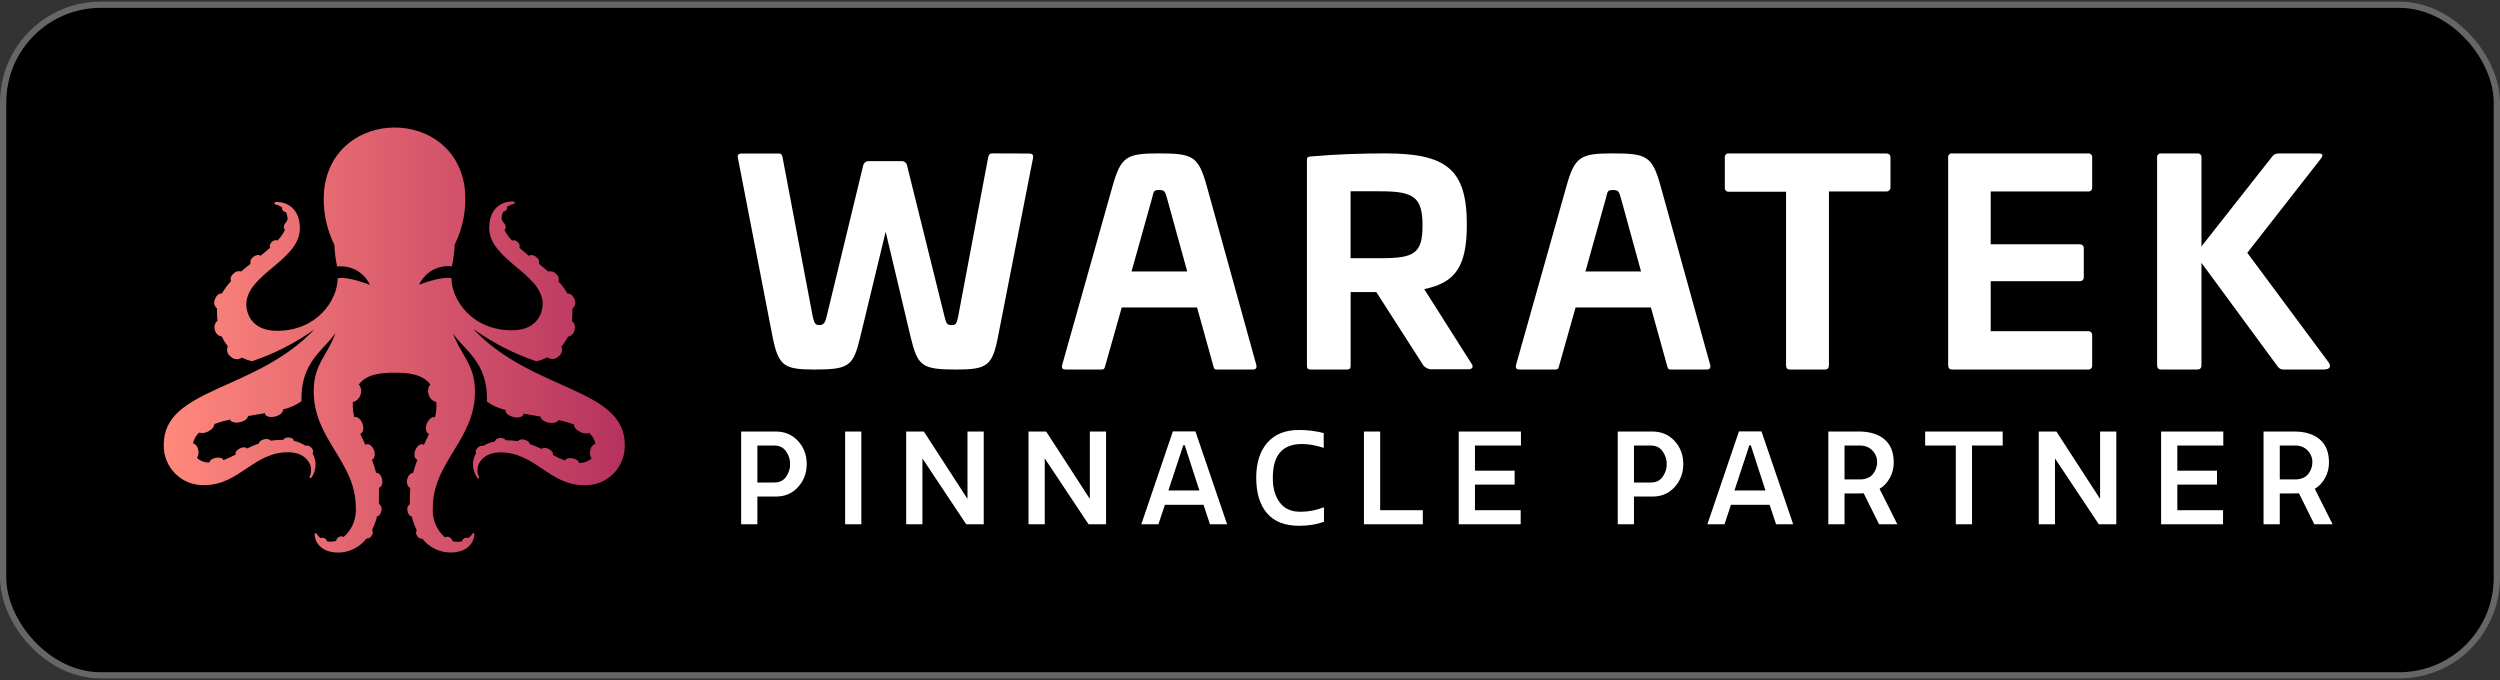
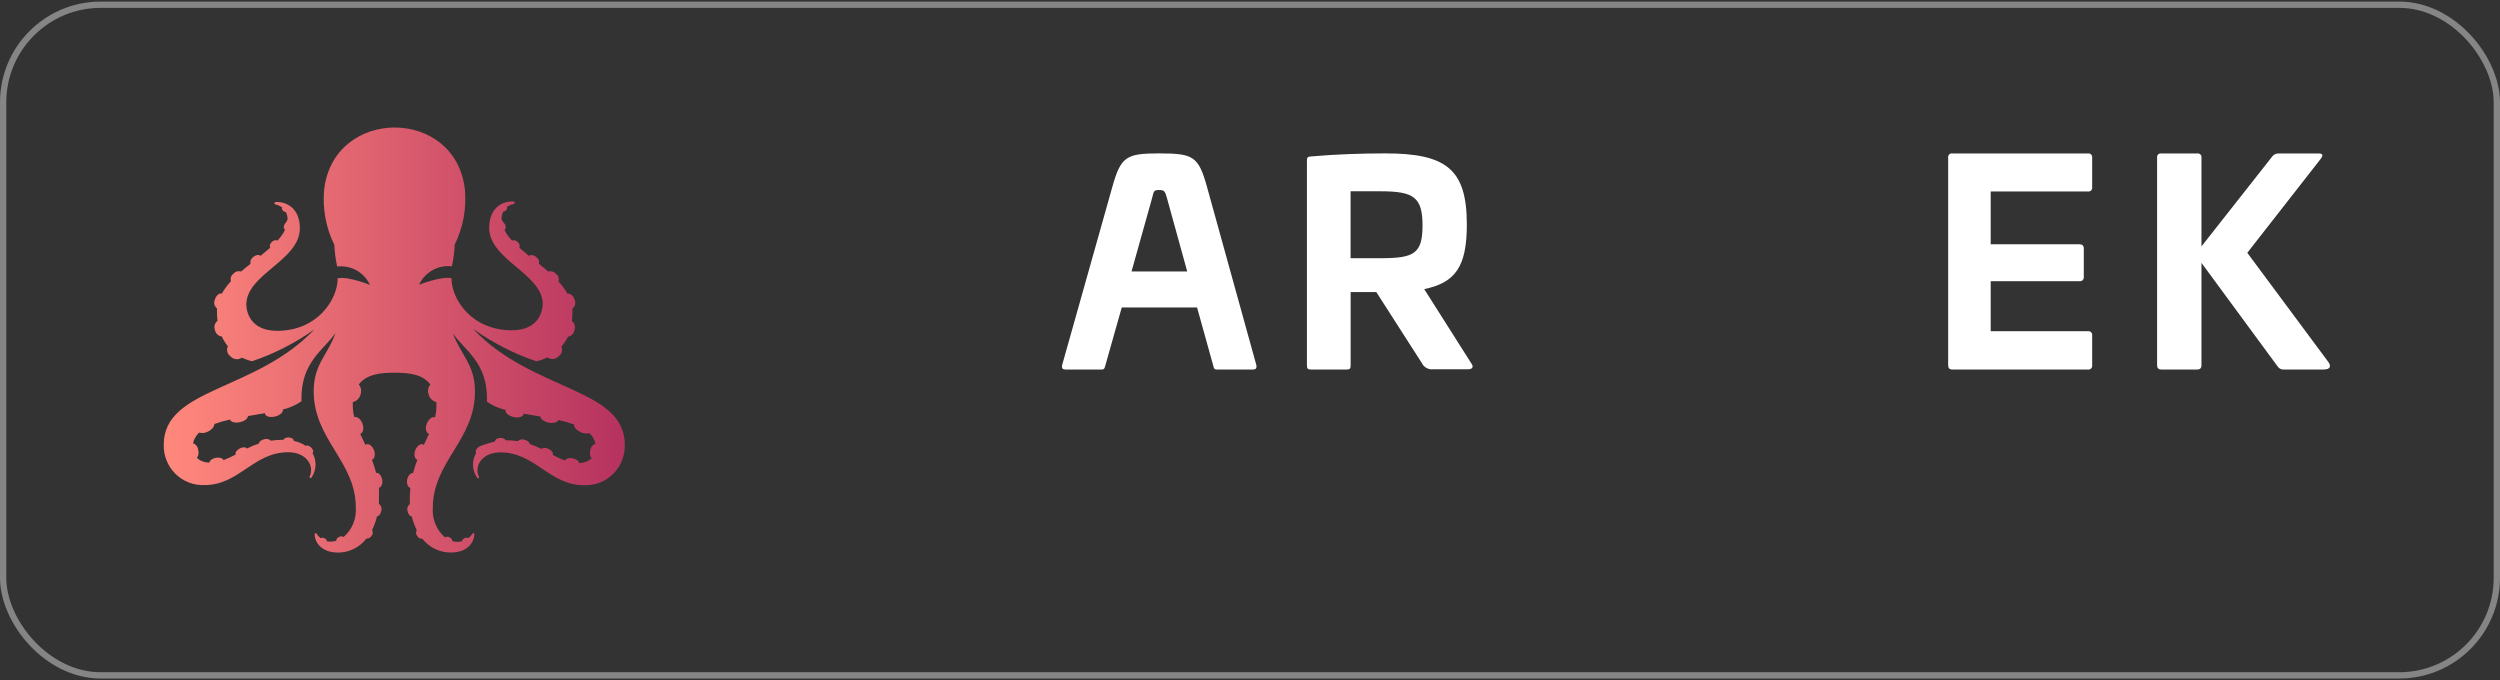
<svg xmlns="http://www.w3.org/2000/svg" width="794" height="216" viewBox="0 0 794 216" fill="none">
  <rect x="0" y="0" width="794" height="216" fill="#333333" stroke="none" />
-   <rect y="0.5" width="794" height="215" rx="32" fill="black" />
  <rect x="1" y="1.5" width="792" height="213" rx="31" stroke="white" stroke-opacity="0.4" stroke-width="2" />
-   <path d="M102.941 60.35C102.403 66.347 103.528 72.376 106.191 77.766C106.289 80.082 106.587 82.385 107.082 84.648V84.648C111.385 84.13 115.541 86.416 117.435 90.342V90.467C117.435 90.467 110.685 87.714 107.247 88.382C107.247 95.118 100.849 105.067 88.011 105.067C79.356 105.067 78.238 98.81 78.238 96.724C78.238 87.026 95.238 82.771 95.238 72.51C95.238 66.044 90.869 63.959 87.556 64.167C87.339 64.167 87.163 64.344 87.163 64.563C87.163 64.782 87.339 64.96 87.556 64.96C88.306 65.116 89.013 65.436 89.627 65.898C89.419 66.232 89.627 66.774 90.124 67.129C90.34 67.262 90.578 67.354 90.828 67.4C91.157 68.12 91.334 68.901 91.345 69.694L90.828 70.674C90.581 70.881 90.389 71.146 90.269 71.446C90.005 71.974 90.105 72.611 90.517 73.031C89.894 74.247 89.106 75.37 88.177 76.368C87.543 76.158 86.845 76.328 86.376 76.806C85.713 77.39 85.506 78.183 85.858 78.642C84.864 79.518 83.787 80.373 82.731 81.249C82.234 80.769 81.178 80.957 80.35 81.687C79.68 82.147 79.373 82.984 79.584 83.772C78.57 84.565 77.513 85.399 76.582 86.234C75.679 85.95 74.696 86.247 74.097 86.984C73.372 87.518 73.071 88.461 73.352 89.32C72.239 90.511 71.266 91.826 70.453 93.241V93.241C69.583 93.012 68.589 93.909 68.216 95.223C67.796 96.181 68.088 97.305 68.921 97.934C68.899 98.358 68.899 98.782 68.921 99.206C68.92 100.106 68.975 101.004 69.086 101.897C68.204 102.572 67.867 103.751 68.258 104.796C68.464 105.896 69.35 106.738 70.453 106.882C70.955 107.993 71.603 109.031 72.378 109.968C71.82 111.108 72.183 112.488 73.227 113.201C74.162 114.225 75.707 114.386 76.83 113.577V113.577C77.86 114.081 78.944 114.466 80.06 114.724C87.117 112.351 93.787 108.942 99.855 104.608C81.137 124.38 52.004 123.108 52.004 141.253C51.92 144.715 53.265 148.057 55.717 150.483C58.169 152.91 61.51 154.205 64.945 154.059C75.981 154.059 80.495 143.631 91.49 143.631C97.536 143.631 99.938 148.157 98.323 151.411C98.272 151.551 98.32 151.708 98.441 151.796C98.561 151.883 98.725 151.879 98.841 151.786C100.534 149.452 100.681 146.324 99.213 143.84H99.317C99.669 143.485 99.441 142.713 98.799 142.108C98.157 141.504 97.474 141.358 97.102 141.608C95.95 140.828 94.654 140.289 93.292 140.023C93.292 140.023 93.292 140.023 93.292 139.919C93.292 139.418 92.608 138.98 91.718 138.938C90.828 138.897 90.165 139.23 90.061 139.689H89.668C88.448 139.69 87.23 139.781 86.024 139.96C85.469 139.436 84.675 139.26 83.953 139.501C82.939 139.71 82.234 140.315 82.255 140.857C80.937 141.305 79.65 141.841 78.404 142.463V142.463C78.093 141.942 77.058 141.921 76.085 142.463C75.112 143.005 74.573 143.798 74.884 144.34V144.34C73.62 145.024 72.312 145.623 70.97 146.134C70.763 145.487 69.666 145.174 68.465 145.425C67.264 145.675 66.601 146.28 66.539 146.885C65.068 146.949 63.631 146.424 62.543 145.425C63.054 144.714 63.207 143.804 62.957 142.964C62.871 141.968 62.228 141.109 61.301 140.753C61.598 139.461 62.277 138.291 63.247 137.395C64.178 137.65 65.17 137.538 66.022 137.082C67.326 136.456 68.092 135.434 68.092 134.663C69.715 134.078 71.375 133.604 73.062 133.244V133.244C73.29 134.079 74.739 134.454 76.313 134.058C77.886 133.662 78.694 132.911 78.756 132.139L84.16 131.221C84.14 131.303 84.14 131.389 84.16 131.472C84.367 132.306 85.837 132.66 87.39 132.285C88.943 131.91 90.041 130.888 89.834 130.053V130.053C91.971 129.58 93.991 128.679 95.776 127.405C95.279 114.891 103.251 110.886 106.585 105.693C104.142 112.742 99.628 115.579 99.628 124.255C99.628 139.627 113.004 146.593 113.004 161.151C113.271 164.728 111.833 168.22 109.132 170.557C108.682 170.249 108.091 170.249 107.641 170.557C107.145 170.743 106.809 171.213 106.792 171.746C105.813 172.053 104.772 172.103 103.769 171.892C103.893 171.579 103.562 171.141 103.003 170.932C102.644 170.724 102.202 170.724 101.843 170.932C101.324 170.523 100.876 170.03 100.518 169.472C100.447 169.348 100.301 169.288 100.163 169.327C100.026 169.367 99.933 169.496 99.938 169.639C99.938 172.205 102.009 175.5 107.475 175.5C110.965 175.465 114.247 173.82 116.379 171.037C117.068 171.116 117.732 170.748 118.035 170.119C118.458 169.605 118.516 168.88 118.18 168.304C118.872 166.918 119.4 165.455 119.754 163.945C120.396 163.945 120.996 163.153 121.121 162.131C121.339 161.342 121.03 160.501 120.354 160.045C120.354 159.336 120.354 158.606 120.354 157.855C120.399 156.882 120.392 155.908 120.334 154.935C121.162 154.748 121.617 153.58 121.369 152.266C121.121 150.952 120.272 150.055 119.464 150.18C119.105 148.762 118.656 147.368 118.118 146.009V146.009C118.988 145.717 119.298 144.403 118.801 143.047C118.305 141.691 117.228 140.815 116.358 141.107L116.048 141.274C115.488 140.085 114.929 138.917 114.412 137.791V137.791C115.344 137.478 115.675 136.039 115.136 134.579C114.598 133.119 113.439 132.16 112.507 132.494V132.494C112.234 131.458 112.082 130.394 112.051 129.323C112.051 128.739 112.051 128.218 112.051 127.697C113.279 127.409 114.24 126.448 114.536 125.215C114.897 124.148 114.677 122.969 113.956 122.107C116.524 118.728 121.121 118.374 125.324 118.374C129.527 118.374 134.145 118.728 136.692 122.107C135.97 122.969 135.75 124.148 136.112 125.215C136.408 126.448 137.369 127.409 138.596 127.697C138.596 128.218 138.596 128.739 138.596 129.323C138.581 130.4 138.442 131.47 138.182 132.514V132.514C137.251 132.202 136.112 133.14 135.532 134.6C134.952 136.06 135.325 137.499 136.257 137.812V137.812C135.739 138.938 135.18 140.106 134.621 141.295L134.31 141.128C133.441 140.836 132.364 141.712 131.867 143.068C131.37 144.424 131.701 145.738 132.55 146.03V146.03C132.032 147.396 131.582 148.788 131.204 150.201C130.397 150.201 129.569 151.056 129.32 152.287C129.072 153.517 129.506 154.768 130.335 154.956C130.226 155.94 130.171 156.928 130.169 157.918C130.169 158.669 130.169 159.399 130.169 160.108C129.504 160.572 129.198 161.405 129.403 162.193C129.548 163.215 130.128 163.966 130.77 164.008C131.13 165.519 131.665 166.982 132.364 168.367C132.01 168.935 132.06 169.668 132.488 170.182C132.791 170.81 133.455 171.178 134.145 171.099C136.309 173.866 139.613 175.48 143.11 175.479C148.618 175.479 150.585 172.184 150.668 169.618C150.673 169.475 150.58 169.346 150.443 169.306C150.306 169.267 150.159 169.327 150.088 169.452C149.729 170.014 149.273 170.509 148.742 170.912C148.39 170.707 147.956 170.707 147.604 170.912C147.045 171.12 146.693 171.558 146.817 171.871C145.786 172.152 144.7 172.152 143.669 171.871C143.669 171.496 143.421 170.995 142.841 170.682C142.383 170.376 141.788 170.376 141.33 170.682C138.636 168.339 137.201 164.851 137.458 161.276C137.458 146.676 150.854 139.752 150.854 124.38C150.854 115.725 146.403 112.867 143.835 105.839C147.189 111.032 155.161 115.078 154.644 127.551C156.432 128.82 158.451 129.72 160.586 130.199V130.199C160.359 131.034 161.435 132.035 163.009 132.431C164.583 132.827 166.032 132.431 166.26 131.618C166.27 131.534 166.27 131.45 166.26 131.367L171.643 132.285C171.643 133.057 172.72 133.87 174.107 134.204C175.495 134.538 177.13 134.204 177.338 133.39V133.39C179.031 133.75 180.698 134.224 182.328 134.809C182.183 135.58 182.99 136.602 184.398 137.228C185.25 137.684 186.242 137.796 187.173 137.541C188.149 138.432 188.829 139.604 189.119 140.899C188.201 141.267 187.563 142.119 187.463 143.11C187.228 143.954 187.388 144.86 187.898 145.571C186.805 146.563 185.371 147.086 183.901 147.031C183.901 146.426 183.052 145.8 181.955 145.571C180.858 145.341 179.677 145.571 179.47 146.28C178.127 145.773 176.819 145.174 175.557 144.486V144.486C175.847 143.944 175.308 143.11 174.335 142.609C173.362 142.108 172.265 142.129 172.037 142.609V142.609C170.799 141.984 169.519 141.447 168.206 141.003C168.206 140.461 167.523 139.856 166.508 139.647C165.787 139.406 164.992 139.582 164.438 140.106C163.231 139.927 162.013 139.836 160.793 139.835H160.503C160.503 139.376 159.717 139.043 158.847 139.084C157.977 139.126 157.253 139.564 157.273 140.065C157.273 140.065 157.273 140.065 157.273 140.169C155.918 140.403 154.623 140.906 153.463 141.65C153.07 141.399 152.345 141.65 151.766 142.15C151.186 142.651 150.875 143.527 151.227 143.881V143.881C149.755 146.367 149.91 149.501 151.621 151.828C151.848 152.099 152.283 151.828 152.138 151.452C150.502 148.199 152.925 143.673 158.951 143.673C169.966 143.673 174.48 154.101 185.496 154.101C188.93 154.246 192.271 152.952 194.724 150.525C197.176 148.098 198.52 144.757 198.437 141.295C198.437 123.15 169.324 124.422 150.544 104.754C150.544 104.754 150.544 104.566 150.544 104.629C156.622 108.959 163.299 112.368 170.36 114.745C171.571 114.47 172.746 114.05 173.859 113.493C174.988 114.305 176.541 114.145 177.482 113.118C178.439 112.409 178.783 111.129 178.311 110.031C179.13 109.096 179.826 108.059 180.381 106.944C181.439 106.758 182.267 105.924 182.452 104.858C182.865 103.815 182.524 102.622 181.624 101.959C181.742 101.067 181.804 100.169 181.81 99.269C181.831 98.845 181.831 98.42 181.81 97.997C182.643 97.369 182.942 96.249 182.535 95.285C182.141 93.971 181.147 93.074 180.278 93.304V93.304C179.464 91.889 178.492 90.573 177.379 89.383C177.664 88.528 177.372 87.586 176.654 87.047C176.062 86.299 175.081 85.986 174.17 86.254C173.196 85.42 172.099 84.586 171.167 83.793C171.379 83.005 171.071 82.168 170.401 81.708C169.573 80.978 168.537 80.79 168.02 81.27C166.943 80.394 165.949 79.538 164.914 78.662C165.245 78.204 165.038 77.411 164.376 76.827C163.915 76.348 163.223 76.177 162.595 76.389C161.653 75.397 160.858 74.273 160.234 73.052C160.652 72.635 160.753 71.993 160.483 71.467C160.362 71.167 160.17 70.902 159.924 70.695L159.303 69.694C159.28 68.844 159.457 68.001 159.82 67.233C160.063 67.189 160.296 67.097 160.503 66.962C161.021 66.607 161.228 66.065 161 65.731C161.616 65.273 162.322 64.953 163.071 64.793C163.288 64.793 163.464 64.615 163.464 64.397C163.464 64.178 163.288 64 163.071 64C159.737 63.792 155.368 65.877 155.368 72.343C155.368 82.604 172.368 86.943 172.368 96.558C172.368 98.539 171.25 104.9 162.595 104.9C149.778 104.9 143.38 95.056 143.38 88.319C139.942 87.735 133.171 90.405 133.171 90.405V90.28C135.065 86.353 139.221 84.067 143.525 84.586V84.586C144.019 82.322 144.317 80.019 144.415 77.703C147.068 72.332 148.193 66.326 147.666 60.35C144.891 33.883 105.839 33.883 102.941 60.35Z" fill="url(#paint0_linear_2500_1299)" />
-   <path d="M326.848 48.761C327.824 48.761 328.261 49.112 328.095 50.162L316.975 106.902C315.188 116.232 313.421 117.364 303.736 117.364C292.616 117.364 291.452 116.232 289.187 106.902L281.289 73.599L273.245 106.902C271.022 116.232 269.774 117.364 258.697 117.364C248.99 117.364 247.224 116.232 245.353 106.902L234.358 50.162C234.171 49.112 234.608 48.761 235.501 48.761H247.328C248.138 48.761 248.388 49.112 248.575 50.162L258.135 100.6C258.655 102.803 259.008 103.236 260.214 103.236C261.419 103.236 261.98 102.803 262.521 100.6L274.16 52.51C274.363 51.711 275.095 51.156 275.927 51.171H286.319C287.19 51.119 287.957 51.736 288.085 52.592L299.995 100.6C300.535 102.803 300.805 103.236 302.218 103.236C303.632 103.236 303.819 102.803 304.297 100.6L313.816 50.121C314.086 49.07 314.252 48.72 315.146 48.72L326.848 48.761Z" fill="white" />
+   <path d="M102.941 60.35C102.403 66.347 103.528 72.376 106.191 77.766C106.289 80.082 106.587 82.385 107.082 84.648V84.648C111.385 84.13 115.541 86.416 117.435 90.342V90.467C117.435 90.467 110.685 87.714 107.247 88.382C107.247 95.118 100.849 105.067 88.011 105.067C79.356 105.067 78.238 98.81 78.238 96.724C78.238 87.026 95.238 82.771 95.238 72.51C95.238 66.044 90.869 63.959 87.556 64.167C87.339 64.167 87.163 64.344 87.163 64.563C87.163 64.782 87.339 64.96 87.556 64.96C88.306 65.116 89.013 65.436 89.627 65.898C89.419 66.232 89.627 66.774 90.124 67.129C90.34 67.262 90.578 67.354 90.828 67.4C91.157 68.12 91.334 68.901 91.345 69.694L90.828 70.674C90.581 70.881 90.389 71.146 90.269 71.446C90.005 71.974 90.105 72.611 90.517 73.031C89.894 74.247 89.106 75.37 88.177 76.368C87.543 76.158 86.845 76.328 86.376 76.806C85.713 77.39 85.506 78.183 85.858 78.642C84.864 79.518 83.787 80.373 82.731 81.249C82.234 80.769 81.178 80.957 80.35 81.687C79.68 82.147 79.373 82.984 79.584 83.772C78.57 84.565 77.513 85.399 76.582 86.234C75.679 85.95 74.696 86.247 74.097 86.984C73.372 87.518 73.071 88.461 73.352 89.32C72.239 90.511 71.266 91.826 70.453 93.241V93.241C69.583 93.012 68.589 93.909 68.216 95.223C67.796 96.181 68.088 97.305 68.921 97.934C68.899 98.358 68.899 98.782 68.921 99.206C68.92 100.106 68.975 101.004 69.086 101.897C68.204 102.572 67.867 103.751 68.258 104.796C68.464 105.896 69.35 106.738 70.453 106.882C70.955 107.993 71.603 109.031 72.378 109.968C71.82 111.108 72.183 112.488 73.227 113.201C74.162 114.225 75.707 114.386 76.83 113.577V113.577C77.86 114.081 78.944 114.466 80.06 114.724C87.117 112.351 93.787 108.942 99.855 104.608C81.137 124.38 52.004 123.108 52.004 141.253C51.92 144.715 53.265 148.057 55.717 150.483C58.169 152.91 61.51 154.205 64.945 154.059C75.981 154.059 80.495 143.631 91.49 143.631C97.536 143.631 99.938 148.157 98.323 151.411C98.272 151.551 98.32 151.708 98.441 151.796C98.561 151.883 98.725 151.879 98.841 151.786C100.534 149.452 100.681 146.324 99.213 143.84H99.317C99.669 143.485 99.441 142.713 98.799 142.108C98.157 141.504 97.474 141.358 97.102 141.608C95.95 140.828 94.654 140.289 93.292 140.023C93.292 140.023 93.292 140.023 93.292 139.919C93.292 139.418 92.608 138.98 91.718 138.938C90.828 138.897 90.165 139.23 90.061 139.689H89.668C88.448 139.69 87.23 139.781 86.024 139.96C85.469 139.436 84.675 139.26 83.953 139.501C82.939 139.71 82.234 140.315 82.255 140.857C80.937 141.305 79.65 141.841 78.404 142.463V142.463C78.093 141.942 77.058 141.921 76.085 142.463C75.112 143.005 74.573 143.798 74.884 144.34V144.34C73.62 145.024 72.312 145.623 70.97 146.134C70.763 145.487 69.666 145.174 68.465 145.425C67.264 145.675 66.601 146.28 66.539 146.885C65.068 146.949 63.631 146.424 62.543 145.425C63.054 144.714 63.207 143.804 62.957 142.964C62.871 141.968 62.228 141.109 61.301 140.753C61.598 139.461 62.277 138.291 63.247 137.395C64.178 137.65 65.17 137.538 66.022 137.082C67.326 136.456 68.092 135.434 68.092 134.663C69.715 134.078 71.375 133.604 73.062 133.244V133.244C73.29 134.079 74.739 134.454 76.313 134.058C77.886 133.662 78.694 132.911 78.756 132.139L84.16 131.221C84.14 131.303 84.14 131.389 84.16 131.472C84.367 132.306 85.837 132.66 87.39 132.285C88.943 131.91 90.041 130.888 89.834 130.053V130.053C91.971 129.58 93.991 128.679 95.776 127.405C95.279 114.891 103.251 110.886 106.585 105.693C104.142 112.742 99.628 115.579 99.628 124.255C99.628 139.627 113.004 146.593 113.004 161.151C113.271 164.728 111.833 168.22 109.132 170.557C108.682 170.249 108.091 170.249 107.641 170.557C107.145 170.743 106.809 171.213 106.792 171.746C105.813 172.053 104.772 172.103 103.769 171.892C103.893 171.579 103.562 171.141 103.003 170.932C102.644 170.724 102.202 170.724 101.843 170.932C101.324 170.523 100.876 170.03 100.518 169.472C100.447 169.348 100.301 169.288 100.163 169.327C100.026 169.367 99.933 169.496 99.938 169.639C99.938 172.205 102.009 175.5 107.475 175.5C110.965 175.465 114.247 173.82 116.379 171.037C117.068 171.116 117.732 170.748 118.035 170.119C118.458 169.605 118.516 168.88 118.18 168.304C118.872 166.918 119.4 165.455 119.754 163.945C120.396 163.945 120.996 163.153 121.121 162.131C121.339 161.342 121.03 160.501 120.354 160.045C120.354 159.336 120.354 158.606 120.354 157.855C120.399 156.882 120.392 155.908 120.334 154.935C121.162 154.748 121.617 153.58 121.369 152.266C121.121 150.952 120.272 150.055 119.464 150.18C119.105 148.762 118.656 147.368 118.118 146.009V146.009C118.988 145.717 119.298 144.403 118.801 143.047C118.305 141.691 117.228 140.815 116.358 141.107L116.048 141.274C115.488 140.085 114.929 138.917 114.412 137.791V137.791C115.344 137.478 115.675 136.039 115.136 134.579C114.598 133.119 113.439 132.16 112.507 132.494V132.494C112.234 131.458 112.082 130.394 112.051 129.323C112.051 128.739 112.051 128.218 112.051 127.697C113.279 127.409 114.24 126.448 114.536 125.215C114.897 124.148 114.677 122.969 113.956 122.107C116.524 118.728 121.121 118.374 125.324 118.374C129.527 118.374 134.145 118.728 136.692 122.107C135.97 122.969 135.75 124.148 136.112 125.215C136.408 126.448 137.369 127.409 138.596 127.697C138.596 128.218 138.596 128.739 138.596 129.323C138.581 130.4 138.442 131.47 138.182 132.514V132.514C137.251 132.202 136.112 133.14 135.532 134.6C134.952 136.06 135.325 137.499 136.257 137.812V137.812C135.739 138.938 135.18 140.106 134.621 141.295L134.31 141.128C133.441 140.836 132.364 141.712 131.867 143.068C131.37 144.424 131.701 145.738 132.55 146.03V146.03C132.032 147.396 131.582 148.788 131.204 150.201C130.397 150.201 129.569 151.056 129.32 152.287C129.072 153.517 129.506 154.768 130.335 154.956C130.226 155.94 130.171 156.928 130.169 157.918C130.169 158.669 130.169 159.399 130.169 160.108C129.504 160.572 129.198 161.405 129.403 162.193C129.548 163.215 130.128 163.966 130.77 164.008C131.13 165.519 131.665 166.982 132.364 168.367C132.01 168.935 132.06 169.668 132.488 170.182C132.791 170.81 133.455 171.178 134.145 171.099C136.309 173.866 139.613 175.48 143.11 175.479C148.618 175.479 150.585 172.184 150.668 169.618C150.673 169.475 150.58 169.346 150.443 169.306C150.306 169.267 150.159 169.327 150.088 169.452C149.729 170.014 149.273 170.509 148.742 170.912C148.39 170.707 147.956 170.707 147.604 170.912C147.045 171.12 146.693 171.558 146.817 171.871C145.786 172.152 144.7 172.152 143.669 171.871C143.669 171.496 143.421 170.995 142.841 170.682C142.383 170.376 141.788 170.376 141.33 170.682C138.636 168.339 137.201 164.851 137.458 161.276C137.458 146.676 150.854 139.752 150.854 124.38C150.854 115.725 146.403 112.867 143.835 105.839C147.189 111.032 155.161 115.078 154.644 127.551C156.432 128.82 158.451 129.72 160.586 130.199V130.199C160.359 131.034 161.435 132.035 163.009 132.431C164.583 132.827 166.032 132.431 166.26 131.618C166.27 131.534 166.27 131.45 166.26 131.367L171.643 132.285C171.643 133.057 172.72 133.87 174.107 134.204C175.495 134.538 177.13 134.204 177.338 133.39V133.39C179.031 133.75 180.698 134.224 182.328 134.809C182.183 135.58 182.99 136.602 184.398 137.228C185.25 137.684 186.242 137.796 187.173 137.541C188.149 138.432 188.829 139.604 189.119 140.899C188.201 141.267 187.563 142.119 187.463 143.11C187.228 143.954 187.388 144.86 187.898 145.571C186.805 146.563 185.371 147.086 183.901 147.031C183.901 146.426 183.052 145.8 181.955 145.571C180.858 145.341 179.677 145.571 179.47 146.28C178.127 145.773 176.819 145.174 175.557 144.486V144.486C175.847 143.944 175.308 143.11 174.335 142.609C173.362 142.108 172.265 142.129 172.037 142.609V142.609C170.799 141.984 169.519 141.447 168.206 141.003C168.206 140.461 167.523 139.856 166.508 139.647C165.787 139.406 164.992 139.582 164.438 140.106C163.231 139.927 162.013 139.836 160.793 139.835H160.503C160.503 139.376 159.717 139.043 158.847 139.084C157.977 139.126 157.253 139.564 157.273 140.065C157.273 140.065 157.273 140.065 157.273 140.169C153.07 141.399 152.345 141.65 151.766 142.15C151.186 142.651 150.875 143.527 151.227 143.881V143.881C149.755 146.367 149.91 149.501 151.621 151.828C151.848 152.099 152.283 151.828 152.138 151.452C150.502 148.199 152.925 143.673 158.951 143.673C169.966 143.673 174.48 154.101 185.496 154.101C188.93 154.246 192.271 152.952 194.724 150.525C197.176 148.098 198.52 144.757 198.437 141.295C198.437 123.15 169.324 124.422 150.544 104.754C150.544 104.754 150.544 104.566 150.544 104.629C156.622 108.959 163.299 112.368 170.36 114.745C171.571 114.47 172.746 114.05 173.859 113.493C174.988 114.305 176.541 114.145 177.482 113.118C178.439 112.409 178.783 111.129 178.311 110.031C179.13 109.096 179.826 108.059 180.381 106.944C181.439 106.758 182.267 105.924 182.452 104.858C182.865 103.815 182.524 102.622 181.624 101.959C181.742 101.067 181.804 100.169 181.81 99.269C181.831 98.845 181.831 98.42 181.81 97.997C182.643 97.369 182.942 96.249 182.535 95.285C182.141 93.971 181.147 93.074 180.278 93.304V93.304C179.464 91.889 178.492 90.573 177.379 89.383C177.664 88.528 177.372 87.586 176.654 87.047C176.062 86.299 175.081 85.986 174.17 86.254C173.196 85.42 172.099 84.586 171.167 83.793C171.379 83.005 171.071 82.168 170.401 81.708C169.573 80.978 168.537 80.79 168.02 81.27C166.943 80.394 165.949 79.538 164.914 78.662C165.245 78.204 165.038 77.411 164.376 76.827C163.915 76.348 163.223 76.177 162.595 76.389C161.653 75.397 160.858 74.273 160.234 73.052C160.652 72.635 160.753 71.993 160.483 71.467C160.362 71.167 160.17 70.902 159.924 70.695L159.303 69.694C159.28 68.844 159.457 68.001 159.82 67.233C160.063 67.189 160.296 67.097 160.503 66.962C161.021 66.607 161.228 66.065 161 65.731C161.616 65.273 162.322 64.953 163.071 64.793C163.288 64.793 163.464 64.615 163.464 64.397C163.464 64.178 163.288 64 163.071 64C159.737 63.792 155.368 65.877 155.368 72.343C155.368 82.604 172.368 86.943 172.368 96.558C172.368 98.539 171.25 104.9 162.595 104.9C149.778 104.9 143.38 95.056 143.38 88.319C139.942 87.735 133.171 90.405 133.171 90.405V90.28C135.065 86.353 139.221 84.067 143.525 84.586V84.586C144.019 82.322 144.317 80.019 144.415 77.703C147.068 72.332 148.193 66.326 147.666 60.35C144.891 33.883 105.839 33.883 102.941 60.35Z" fill="url(#paint0_linear_2500_1299)" />
  <path fill-rule="evenodd" clip-rule="evenodd" d="M399.019 115.965L383.32 59.276C380.627 49.605 378.936 48.72 368.143 48.72C357.768 48.72 355.993 49.687 353.3 59.276L337.33 115.965C337.142 117.015 337.497 117.364 338.499 117.364H349.835C350.711 117.364 350.816 117.015 351.087 115.965L356.265 97.652H380.188L385.282 115.965L385.289 115.992C385.555 117.021 385.644 117.364 386.43 117.364H397.87C398.768 117.364 399.206 117.015 399.019 115.965ZM359.375 86.211L365.909 62.898C365.954 62.717 365.994 62.548 366.032 62.39C366.434 60.708 366.52 60.346 368.143 60.346C369.854 60.346 369.993 60.805 370.562 62.682C370.583 62.752 370.605 62.824 370.627 62.898L377.057 86.211H359.375Z" fill="white" />
  <path fill-rule="evenodd" clip-rule="evenodd" d="M452.331 91.82C462.327 89.767 465.866 84.552 465.866 71.287C465.866 53.71 459.305 48.72 439.955 48.72C432.69 48.72 424.184 48.987 416.403 49.685C415.347 49.767 415.078 49.952 415.078 50.917V115.968C415.078 117.097 415.347 117.364 416.403 117.364H427.641C428.717 117.364 428.965 117.097 428.965 115.968V92.765H437.119L451.606 115.352C452.255 116.674 453.673 117.448 455.145 117.282H466.3C467.625 117.282 468.08 116.502 467.376 115.537L452.331 91.82ZM428.944 82.005V60.753H438.506C449.04 60.753 451.793 62.663 451.793 71.636C451.793 80.609 449.04 82.005 438.506 82.005H428.944Z" fill="white" />
-   <path fill-rule="evenodd" clip-rule="evenodd" d="M543.179 115.965L527.461 59.276C524.789 49.605 523.077 48.72 512.285 48.72C501.931 48.72 500.136 49.687 497.464 59.276L481.474 115.965C481.307 117.015 481.662 117.364 482.643 117.364H493.978C494.869 117.364 494.958 117.02 495.224 115.989L495.23 115.965L500.407 97.652H524.329L529.423 115.965L529.43 115.992C529.696 117.02 529.784 117.364 530.592 117.364H542.01C542.908 117.364 543.346 117.015 543.179 115.965ZM503.538 86.211L510.051 62.898C510.096 62.717 510.136 62.548 510.174 62.39C510.576 60.708 510.662 60.346 512.285 60.346C514.015 60.346 514.157 60.816 514.744 62.746C514.759 62.795 514.774 62.846 514.79 62.898L521.198 86.211H503.538Z" fill="white" />
-   <path d="M599.013 48.734C599.886 48.734 600.414 49.17 600.414 50.061V59.454C600.442 59.834 600.3 60.207 600.028 60.469C599.756 60.73 599.384 60.853 599.013 60.802H580.868V115.954C580.868 116.929 580.442 117.364 579.569 117.364H568.548C567.675 117.364 567.249 116.929 567.249 115.954V60.885H549.103C548.742 60.934 548.379 60.808 548.124 60.542C547.868 60.277 547.75 59.905 547.804 59.537V50.061C547.748 49.695 547.866 49.323 548.123 49.06C548.38 48.798 548.744 48.677 549.103 48.734H599.013Z" fill="white" />
  <path d="M663.183 48.734C663.537 48.686 663.893 48.81 664.146 49.071C664.399 49.331 664.519 49.698 664.472 50.063V59.465C664.526 59.834 664.409 60.207 664.155 60.472C663.902 60.737 663.542 60.864 663.183 60.814H632.249V77.585H660.444C661.31 77.585 661.814 78.021 661.814 78.914V87.963C661.848 88.342 661.713 88.716 661.446 88.979C661.179 89.242 660.81 89.365 660.444 89.312H632.249V105.191H663.183C663.537 105.143 663.893 105.267 664.146 105.527C664.399 105.788 664.519 106.154 664.472 106.519V116.026C664.519 116.391 664.399 116.757 664.146 117.018C663.893 117.278 663.537 117.402 663.183 117.354H620.025C619.159 117.354 618.736 116.918 618.736 115.943V50.063C618.68 49.696 618.798 49.323 619.053 49.061C619.308 48.798 619.669 48.677 620.025 48.734H663.183Z" fill="white" />
  <path d="M736.293 48.734C737.91 48.734 737.826 49.439 737.091 50.413L713.738 80.288L739.485 114.972C740.284 116.112 740.389 117.356 737.952 117.356H725.352C724.56 117.426 723.796 117.049 723.378 116.382L699.184 83.481V115.946C699.184 116.921 698.743 117.356 697.84 117.356H686.437C685.534 117.356 685.093 116.921 685.093 115.946V50.061C685.034 49.695 685.157 49.323 685.423 49.06C685.689 48.798 686.065 48.677 686.437 48.734H697.84C698.212 48.677 698.588 48.798 698.854 49.06C699.12 49.323 699.243 49.695 699.184 50.061V78.256L721.74 49.605C722.202 49.045 722.898 48.724 723.63 48.734H736.293Z" fill="white" />
-   <path d="M246.431 157.705H240.541V166.5H235.386V137.046H246.268C249.24 137.046 251.64 138.055 253.468 140.074C255.295 142.064 256.208 144.505 256.208 147.396C256.208 150.232 255.295 152.66 253.468 154.678C251.668 156.696 249.322 157.705 246.431 157.705ZM245.654 141.505H240.541V153.246H245.654C247.481 153.3 248.831 152.673 249.704 151.364C250.577 150.055 250.986 148.732 250.931 147.396C250.986 146.06 250.577 144.737 249.704 143.428C248.831 142.092 247.481 141.451 245.654 141.505ZM273.561 166.5H268.407V137.046H273.561V166.5ZM312.431 166.5H306.867L292.959 145.596V166.5H287.804V137.046H293.409L307.276 158.441V137.046H312.431V166.5ZM351.283 166.5H345.72L331.811 145.596V166.5H326.657V137.046H332.261L346.129 158.441V137.046H351.283V166.5ZM367.923 166.5H362.483L372.505 137.006H379.664L389.727 166.5H384.286L382.241 160.323H369.969L367.923 166.5ZM376.268 141.424H375.818L371.073 155.782H380.932L376.268 141.424ZM398.977 151.732C398.977 147.014 400.149 143.305 402.495 140.605C404.867 137.906 408.222 136.556 412.558 136.556C415.258 136.556 417.876 136.883 420.412 137.537V142.242C417.903 141.424 415.599 141.014 413.499 141.014C407.335 141.014 404.254 144.546 404.254 151.61C404.199 154.855 404.922 157.5 406.422 159.546C407.922 161.591 410.185 162.586 413.213 162.532C415.585 162.532 418.012 162.055 420.494 161.1V165.723C418.149 166.568 415.517 166.991 412.599 166.991C408.099 166.991 404.704 165.668 402.413 163.023C400.122 160.35 398.977 156.587 398.977 151.732ZM433.188 166.5V137.046H438.342V162.041H451.883V166.5H433.188ZM463.292 166.5V137.046H483.05V141.505H468.446V149.482H481.046V153.9H468.446V162.041H482.969V166.5H463.292ZM524.837 157.705H518.947V166.5H513.792V137.046H524.674C527.646 137.046 530.046 138.055 531.873 140.074C533.701 142.064 534.614 144.505 534.614 147.396C534.614 150.232 533.701 152.66 531.873 154.678C530.073 156.696 527.728 157.705 524.837 157.705ZM524.06 141.505H518.947V153.246H524.06C525.887 153.3 527.237 152.673 528.11 151.364C528.983 150.055 529.392 148.732 529.337 147.396C529.392 146.06 528.983 144.737 528.11 143.428C527.237 142.092 525.887 141.451 524.06 141.505ZM547.708 166.5H542.267L552.29 137.006H559.448L569.512 166.5H564.071L562.026 160.323H549.753L547.708 166.5ZM556.053 141.424H555.603L550.858 155.782H560.717L556.053 141.424ZM580.672 166.5V137.046H590.326C593.817 137.046 596.544 137.878 598.507 139.542C600.471 141.178 601.453 143.646 601.453 146.946C601.453 148.664 601.044 150.273 600.225 151.773C599.435 153.246 598.344 154.405 596.953 155.25L602.598 166.5H596.789L591.921 156.682L589.549 156.723H585.826V166.5H580.672ZM590.735 141.505H585.826V152.264H590.858C591.73 152.264 592.589 152.073 593.435 151.691C594.253 151.31 594.907 150.655 595.398 149.728C595.916 148.801 596.176 147.819 596.176 146.782C596.176 145.337 595.671 144.096 594.662 143.06C593.653 142.024 592.344 141.505 590.735 141.505ZM611.429 137.046H636.056V141.505H626.32V166.5H621.165V141.505H611.429V137.046ZM672.137 166.5H666.574L652.665 145.596V166.5H647.511V137.046H653.115L666.983 158.441V137.046H672.137V166.5ZM686.364 166.5V137.046H706.122V141.505H691.518V149.482H704.118V153.9H691.518V162.041H706.04V166.5H686.364ZM718.904 166.5V137.046H728.559C732.049 137.046 734.777 137.878 736.74 139.542C738.704 141.178 739.686 143.646 739.686 146.946C739.686 148.664 739.277 150.273 738.458 151.773C737.667 153.246 736.577 154.405 735.186 155.25L740.831 166.5H735.022L730.154 156.682L727.781 156.723H724.059V166.5H718.904ZM728.968 141.505H724.059V152.264H729.09C729.963 152.264 730.822 152.073 731.668 151.691C732.486 151.31 733.14 150.655 733.631 149.728C734.149 148.801 734.408 147.819 734.408 146.782C734.408 145.337 733.904 144.096 732.895 143.06C731.886 142.024 730.577 141.505 728.968 141.505Z" fill="white" />
  <defs>
    <linearGradient id="paint0_linear_2500_1299" x1="52.004" y1="175.56" x2="198.603" y2="175.56" gradientUnits="userSpaceOnUse">
      <stop offset="0.01" stop-color="#FF887C" />
      <stop offset="1" stop-color="#B6325F" />
    </linearGradient>
  </defs>
</svg>